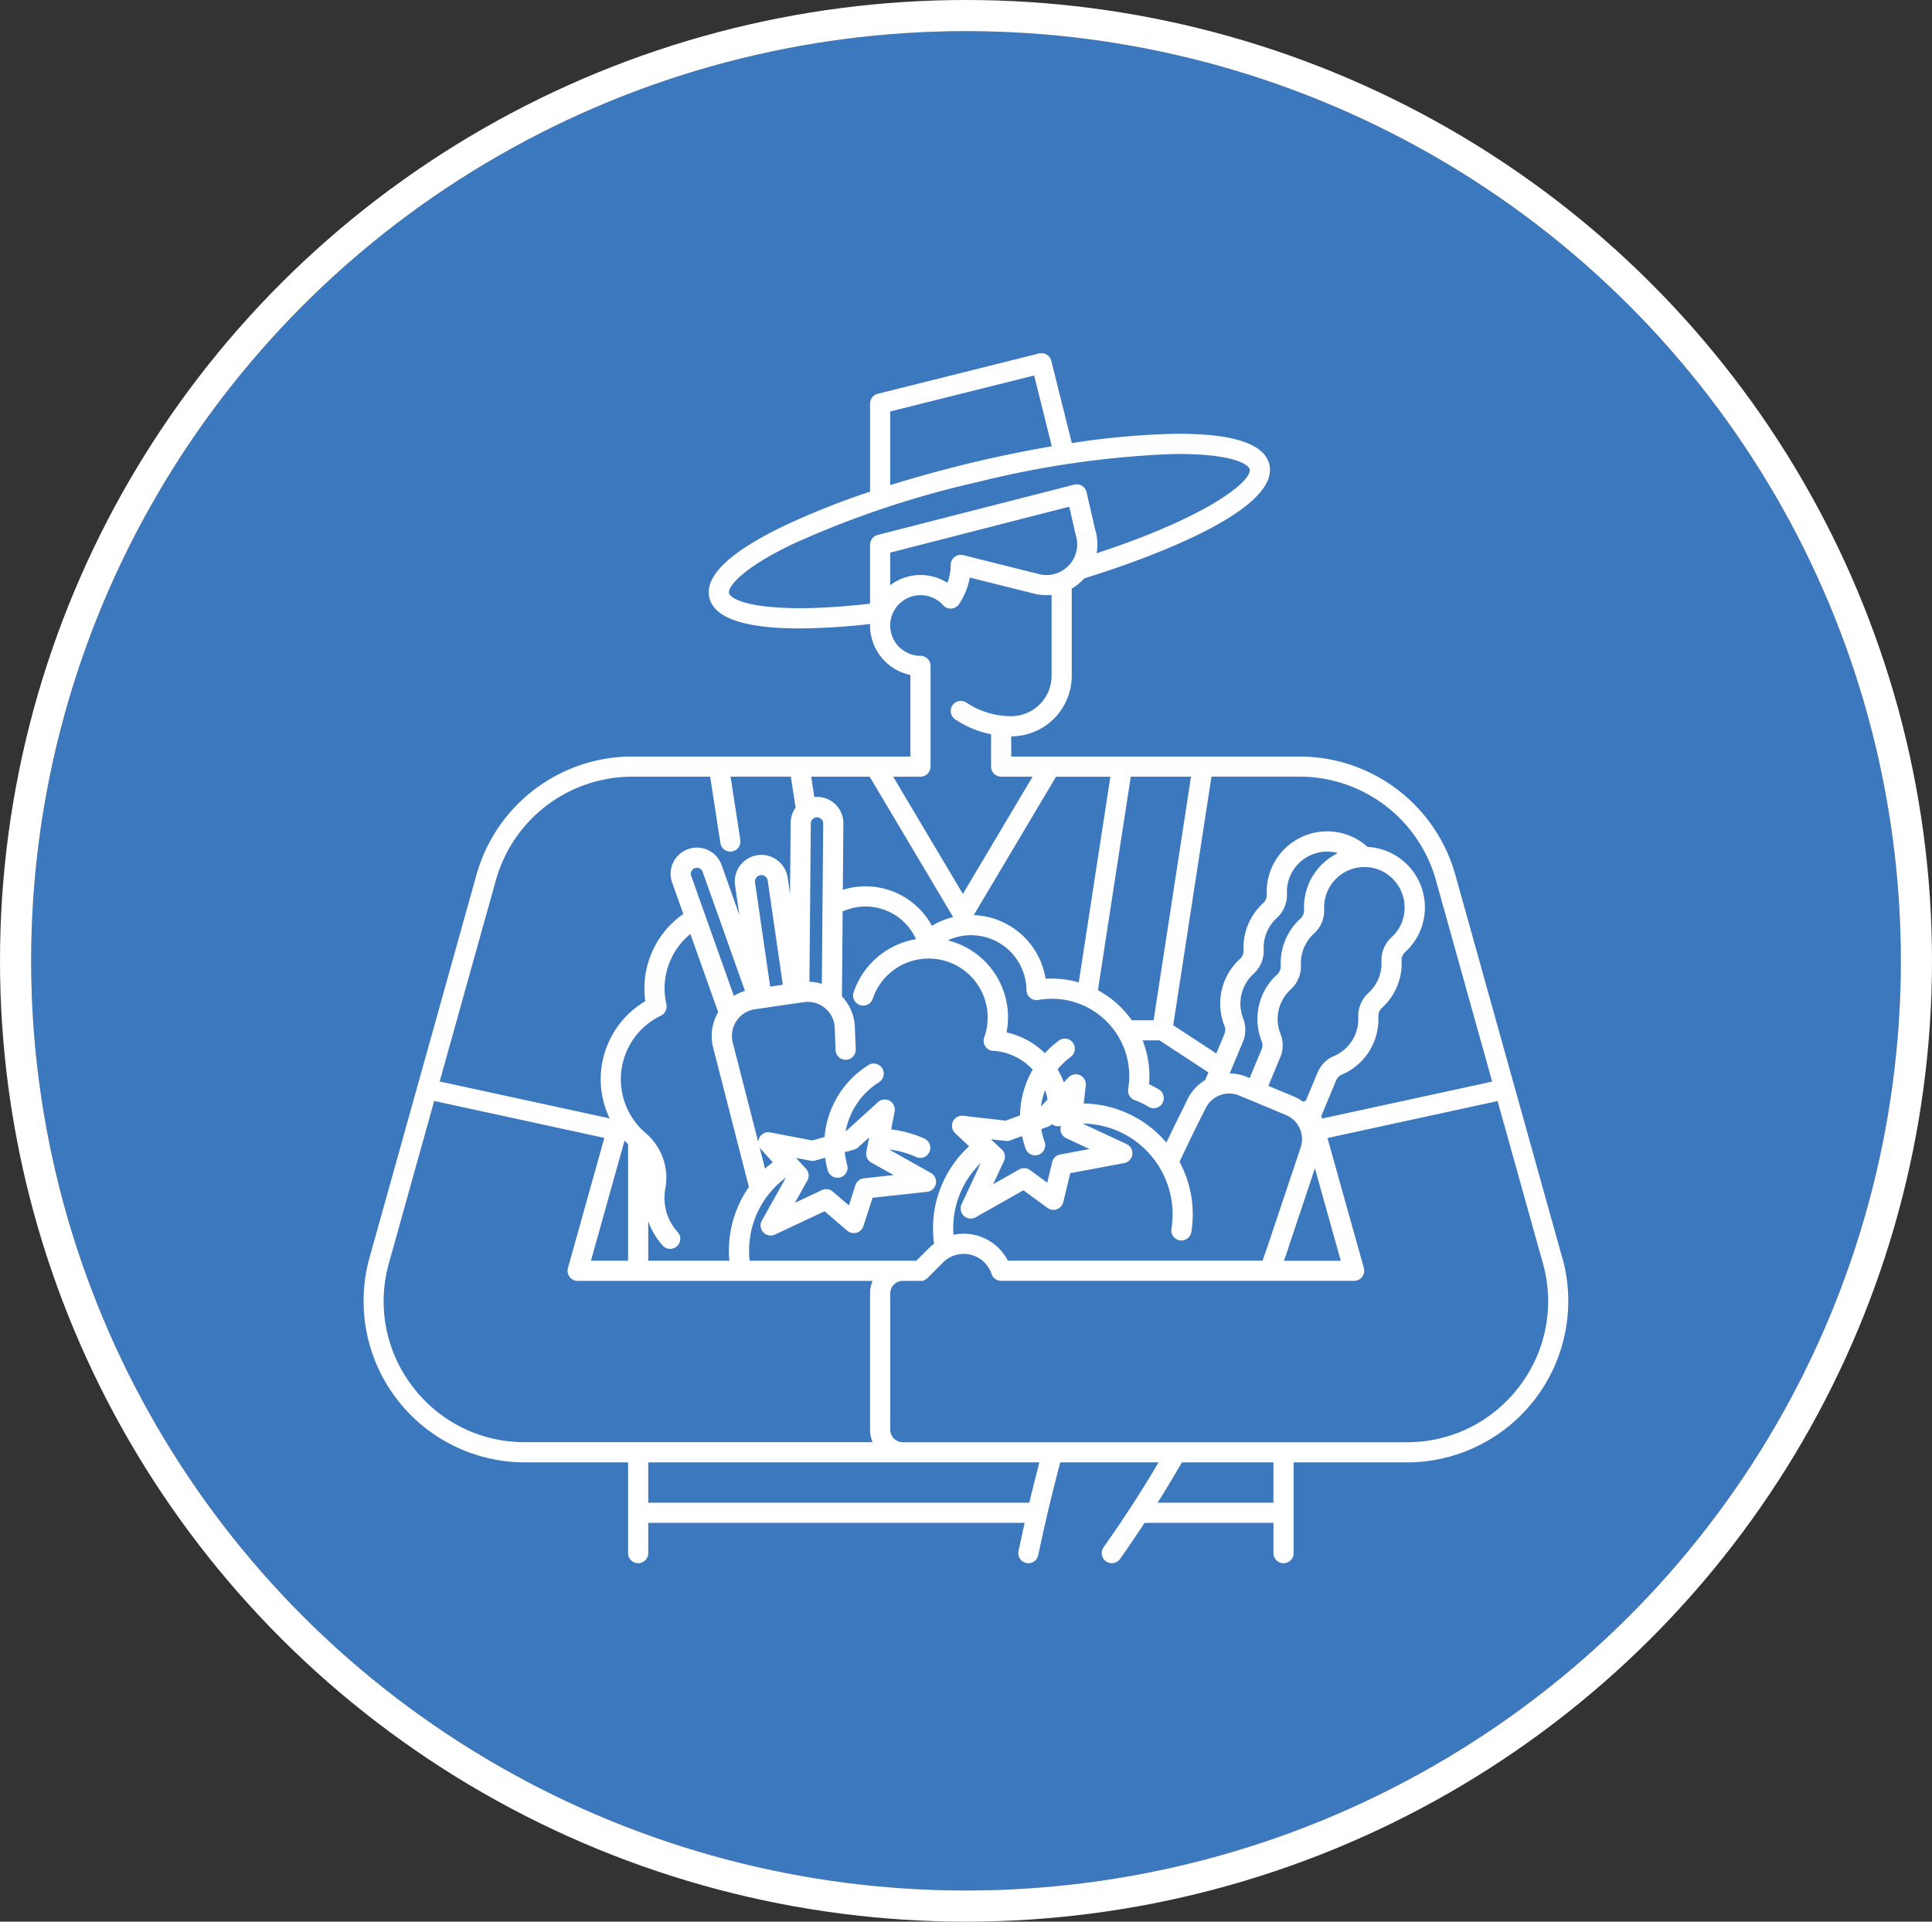
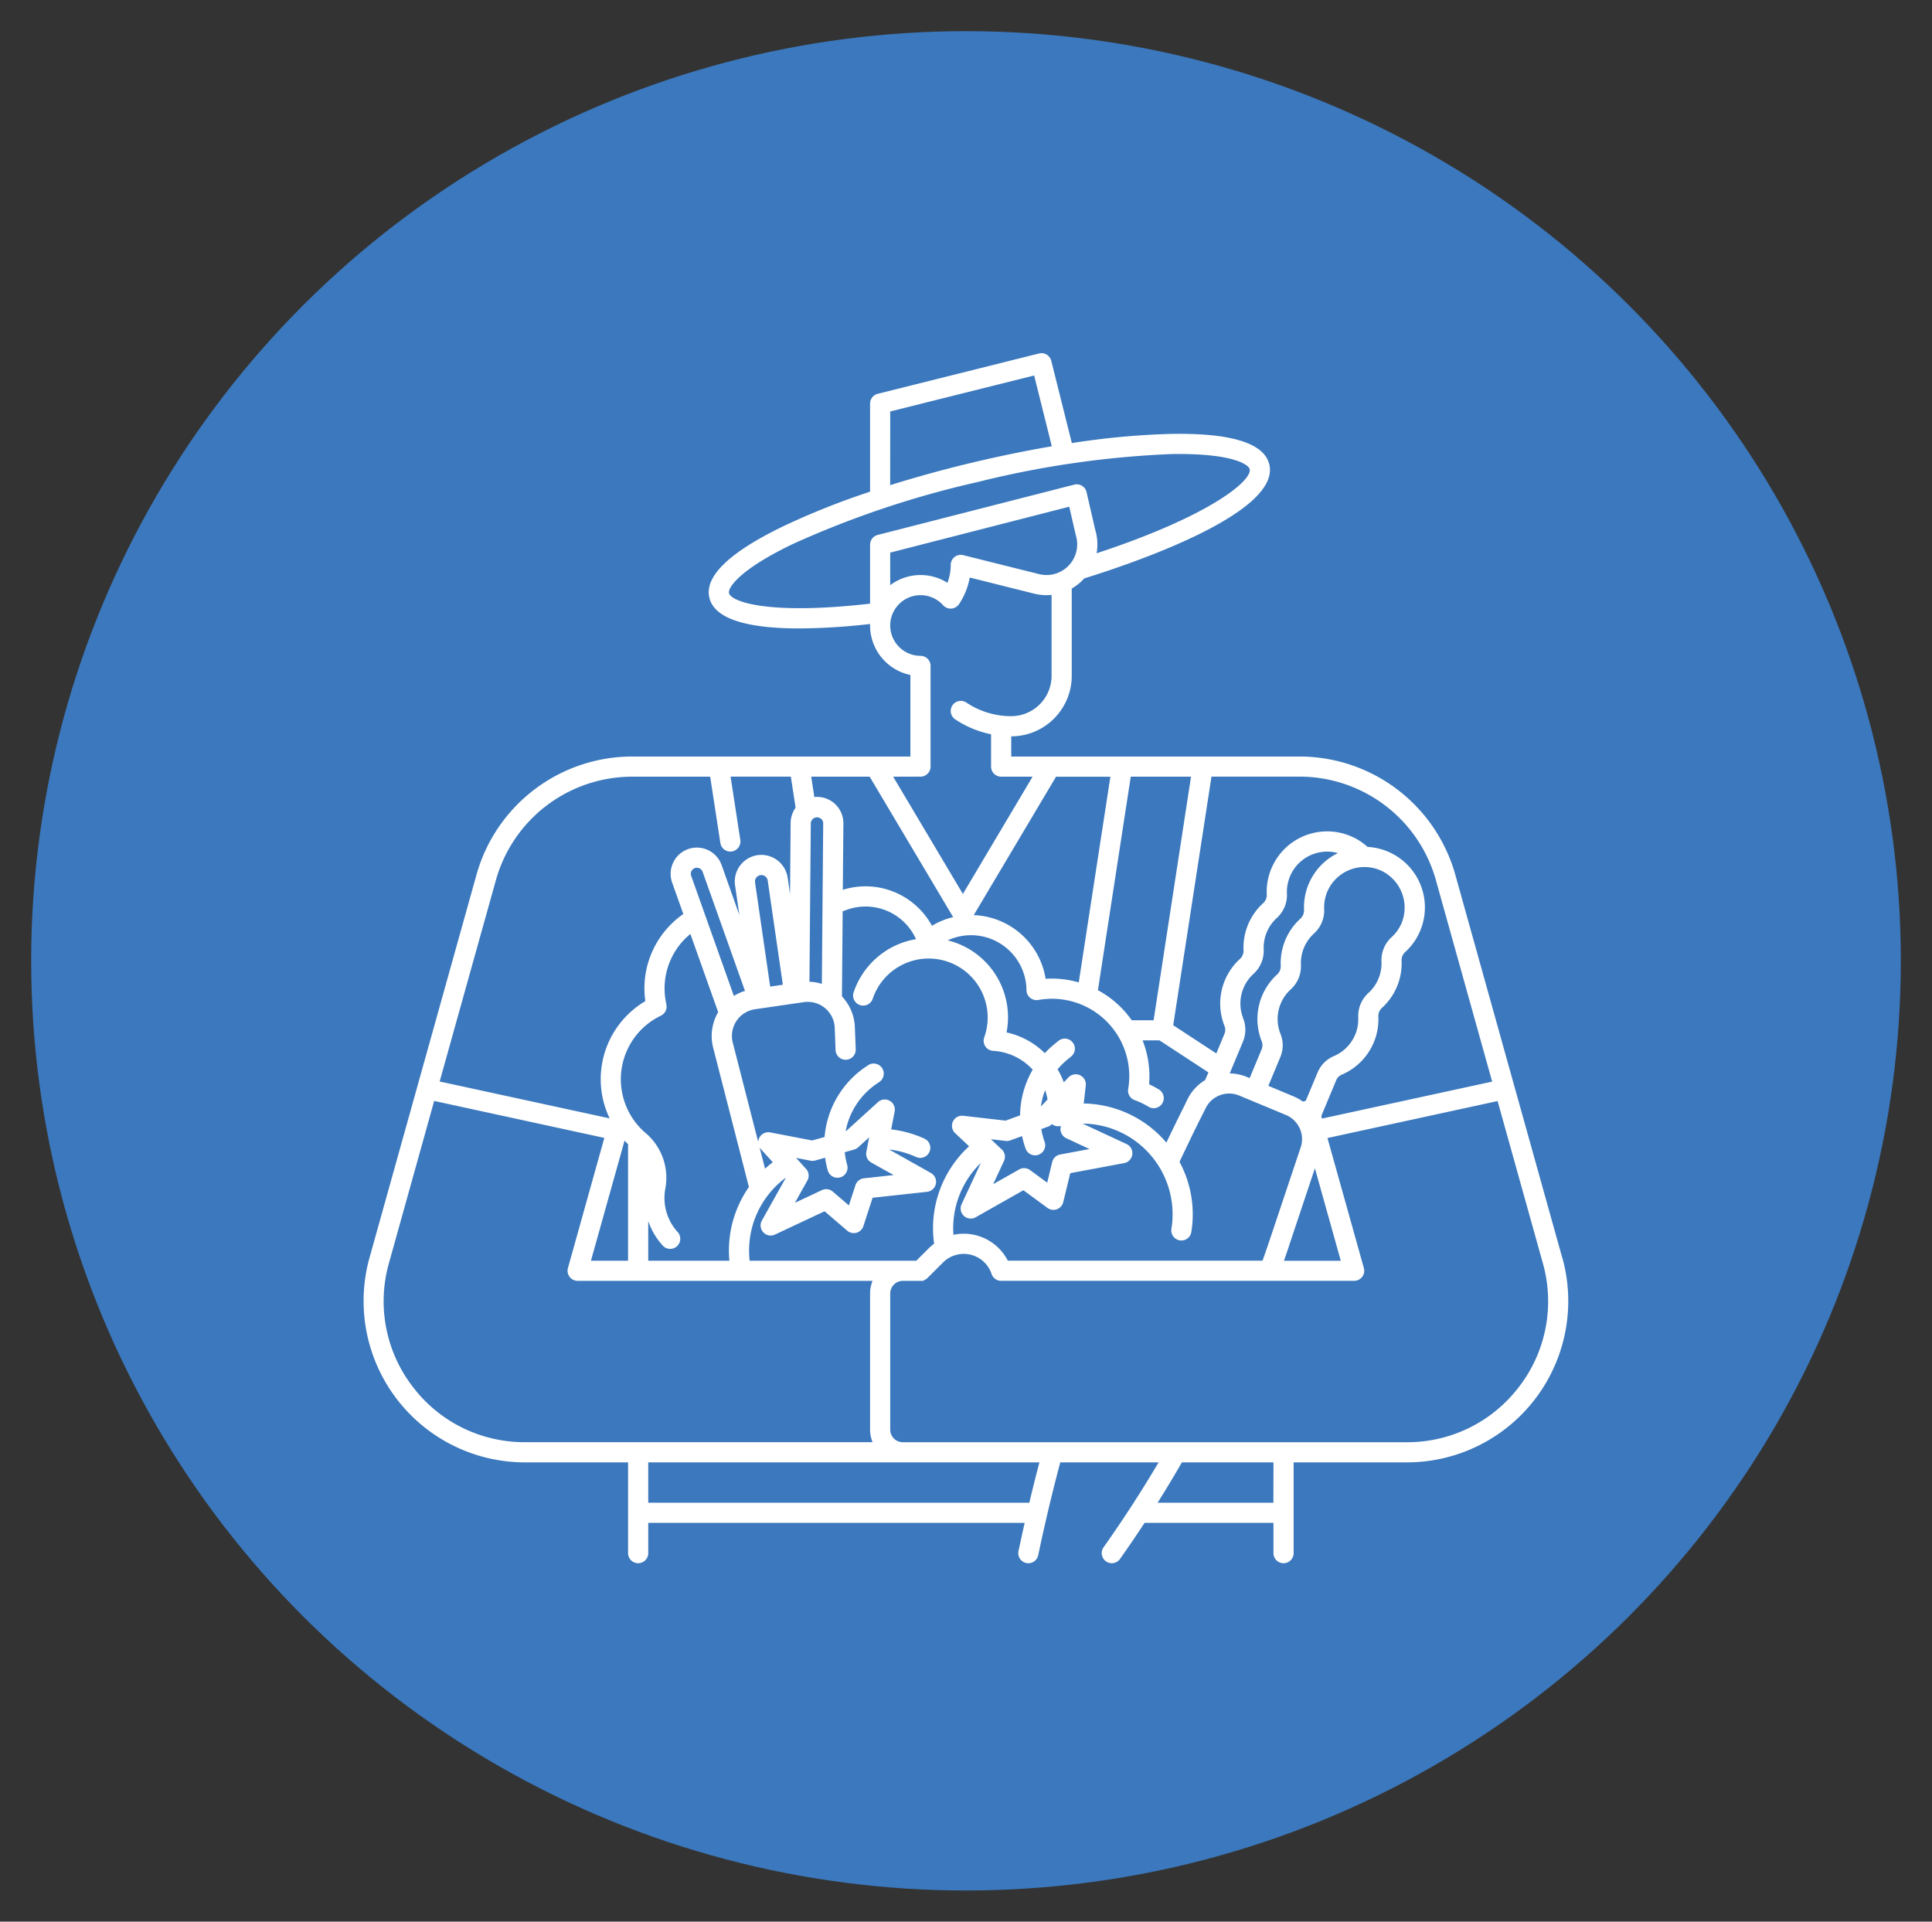
<svg xmlns="http://www.w3.org/2000/svg" width="186" height="185" viewBox="0 0 186 185">
  <rect x="0" y="0" width="186" height="185" fill="#333333" stroke="none" />
  <g id="Component_22_1" data-name="Component 22 – 1" transform="translate(3 3)">
    <g id="Ellipse_4" data-name="Ellipse 4" fill="#3b78bd" stroke="#fff" stroke-width="3">
      <ellipse cx="90" cy="89.5" rx="90" ry="89.5" stroke="none" />
-       <ellipse cx="90" cy="89.5" rx="91.5" ry="91" fill="none" />
    </g>
    <path id="Path_246" data-name="Path 246" d="M115.4,87.074,105.1,50.185a15.586,15.586,0,0,0-14.96-11.354H62.355V36.889a5.831,5.831,0,0,0,5.825-5.825V22.659a4.863,4.863,0,0,0,1.206-.978l.052-.016c4.451-1.378,18.886-6.24,17.764-10.952-.491-2.063-3.7-3.051-9.535-2.939a74.214,74.214,0,0,0-9.477.882L66.209.735A.971.971,0,0,0,65.032.029L49.5,3.912a.971.971,0,0,0-.735.942v8.48a72.665,72.665,0,0,0-8.283,3.294c-5.26,2.53-7.679,4.858-7.188,6.92.546,2.294,4.412,2.951,8.662,2.951a62.954,62.954,0,0,0,6.808-.426v.146a4.873,4.873,0,0,0,3.883,4.762v7.85H25.84A15.581,15.581,0,0,0,10.88,50.185L.576,87.074a15.534,15.534,0,0,0,14.96,19.71h9.931v8.737a.971.971,0,1,0,1.942,0v-2.912H63.646c-.2.9-.4,1.812-.593,2.714a.971.971,0,0,0,.752,1.149h0a.983.983,0,0,0,.2.021.971.971,0,0,0,.949-.773c.267-1.283.555-2.582.854-3.86.395-1.691.821-3.394,1.267-5.075H76.54c-.856,1.452-1.755,2.9-2.682,4.324-.72,1.105-1.473,2.221-2.239,3.315l-.379.541a.971.971,0,0,0,1.574,1.137l.017-.024.379-.541c.676-.967,1.339-1.949,1.982-2.928H87.6v2.912a.971.971,0,1,0,1.942,0v-8.737h10.907a15.532,15.532,0,0,0,14.96-19.71M103.231,50.707l5.424,19.421L92.273,73.686l-.068-.243,1.441-3.462a1,1,0,0,1,.539-.527A5.8,5.8,0,0,0,97.7,63.87a1.056,1.056,0,0,1,.35-.843,5.8,5.8,0,0,0,1.887-4.536,1.046,1.046,0,0,1,.343-.835,5.748,5.748,0,0,0,1.484-2.137,5.829,5.829,0,0,0-5.105-7.985,5.706,5.706,0,0,0-1.381-.929,5.82,5.82,0,0,0-8.323,5.5,1.059,1.059,0,0,1-.35.844,5.8,5.8,0,0,0-1.887,4.534,1.054,1.054,0,0,1-.353.843,5.812,5.812,0,0,0-1.483,6.431,1,1,0,0,1,.007.755L82.1,67.417,77.95,64.7l3.683-23.933h8.508a13.639,13.639,0,0,1,13.09,9.935M53.216,87.369H37.172a8.726,8.726,0,0,1,1.738-6.277c.019-.024.039-.047.056-.073a8.685,8.685,0,0,1,1.7-1.653L38.35,83.5a.971.971,0,0,0,1.259,1.354l4.776-2.244,2.181,1.869a.971.971,0,0,0,1.555-.437l.887-2.732,5.246-.573a.971.971,0,0,0,.369-1.812L50.6,76.663a8.67,8.67,0,0,1,2.6.724.971.971,0,0,0,.816-1.762l-.012-.006a10.593,10.593,0,0,0-3.208-.889L51.132,73a.971.971,0,0,0-1.606-.9l-3.043,2.767-.066.019a7.1,7.1,0,0,1,3-4.561l.261-.177a.971.971,0,0,0-1.089-1.607l-.261.177a9.04,9.04,0,0,0-3.943,6.741l-1.194.335-4.039-.775a.969.969,0,0,0-1.153.929l-2.453-9.571a2.6,2.6,0,0,1,1.873-3.163,2.665,2.665,0,0,1,.272-.054l4.7-.682a2.6,2.6,0,0,1,2.947,2.2,2.635,2.635,0,0,1,.025.273l.079,2.114a.971.971,0,1,0,1.941-.054V66.99L47.3,64.876a4.547,4.547,0,0,0-1.243-2.95l.069-8.2.165-.052c.023-.007.045-.015.067-.024a5.329,5.329,0,0,1,6.83,2.763,7.678,7.678,0,0,0-6.019,5.155.971.971,0,0,0,1.846.6,5.681,5.681,0,1,1,10.742,3.7.971.971,0,0,0,.849,1.3l.057,0,.125.009a5.636,5.636,0,0,1,3.632,1.8,9.037,9.037,0,0,0-1.215,4.4l-1.389.507-4.086-.467a.971.971,0,0,0-.777,1.67l1.342,1.269a10.691,10.691,0,0,0-3.365,9.377,4.861,4.861,0,0,0-.513.44ZM25.128,75.808q.163.178.338.347V87.369H21.892Zm2.279,7.749a6.776,6.776,0,0,0,1.349,2.3A.971.971,0,1,0,30.2,84.565a4.863,4.863,0,0,1-1.15-4.112,5.655,5.655,0,0,0-1.872-5.358,6.724,6.724,0,0,1-1.59-1.954,6.871,6.871,0,0,1-.688-1.916,6.791,6.791,0,0,1,3.724-7.443.971.971,0,0,0,.534-1.058l-.047-.246a6.778,6.778,0,0,1,2.354-6.566l2.676,7.529a4.542,4.542,0,0,0-.485,3.416L37.1,80.277a10.67,10.67,0,0,0-1.88,7.092H27.408ZM84.69,64.039a3.859,3.859,0,0,1,.026-2.915,3.808,3.808,0,0,1,.958-1.364A3,3,0,0,0,86.66,57.4a3.856,3.856,0,0,1,1.254-3.014,3.009,3.009,0,0,0,.984-2.364,3.875,3.875,0,0,1,4.908-3.895,5.808,5.808,0,0,0-3.263,5.471,1.068,1.068,0,0,1-.348.841A5.8,5.8,0,0,0,88.3,58.974a1.07,1.07,0,0,1-.348.841,5.8,5.8,0,0,0-1.485,6.431,1,1,0,0,1,0,.755l-1.159,2.788-.272-.113a4.47,4.47,0,0,0-1.647-.337l1.286-3.087a2.938,2.938,0,0,0,.006-2.213m6.025,7.936-.274.077a4.51,4.51,0,0,0-.891-.5L87.11,70.534l1.158-2.786a2.927,2.927,0,0,0,.009-2.217,3.859,3.859,0,0,1,.986-4.281,3,3,0,0,0,.982-2.361A3.857,3.857,0,0,1,91.5,55.872a3,3,0,0,0,.982-2.361,3.883,3.883,0,0,1,5.551-3.662,3.936,3.936,0,0,1,1.93,4.949,3.816,3.816,0,0,1-.987,1.421A3,3,0,0,0,98,58.575a3.859,3.859,0,0,1-1.255,3.016,3,3,0,0,0-.982,2.362,3.861,3.861,0,0,1-2.343,3.717,2.929,2.929,0,0,0-1.565,1.567Zm-9.687-1.993a4.452,4.452,0,0,0-1.678,1.81L79,72.5c-.574,1.142-1.146,2.315-1.708,3.5a10.671,10.671,0,0,0-7.96-3.766l.2-1.73a.971.971,0,0,0-1.67-.777l-.445.471a7.566,7.566,0,0,0-.6-1.254,7.138,7.138,0,0,1,1.019-1l.247-.2a.971.971,0,1,0-1.192-1.532l-.016.013-.247.2a9.1,9.1,0,0,0-1.038.967,7.544,7.544,0,0,0-3.686-2q.071-.367.107-.742a7.626,7.626,0,0,0-5.767-8.12c.088-.041.176-.083.267-.119a5.339,5.339,0,0,1,7.311,4.91.971.971,0,0,0,1.143.946,7.447,7.447,0,0,1,8.649,8.57.971.971,0,0,0,.643,1.081,7.063,7.063,0,0,1,1.3.623.971.971,0,1,0,1.006-1.661l-.013-.008a10.386,10.386,0,0,0-.921-.491A9.4,9.4,0,0,0,75,66.158h1.629l4.709,3.082ZM61.438,76.659,60.4,75.677l1.42.162a.978.978,0,0,0,.443-.053l1.135-.413a9.106,9.106,0,0,0,.353,1.236.971.971,0,0,0,1.824-.665,7.142,7.142,0,0,1-.326-1.245l.663-.243a.97.97,0,0,0,.364-.238.961.961,0,0,0,.51.207q.047,0,.092,0a.967.967,0,0,0,.247-.036l-.023.2a.971.971,0,0,0,.555.99l2.233,1.039-2.825.527a.971.971,0,0,0-.765.725l-.482,1.986-1.648-1.209a.969.969,0,0,0-1.052-.062l-2.5,1.416,1.039-2.233a.97.97,0,0,0-.213-1.115Zm4.18-5.7a5.617,5.617,0,0,1,.232.889l-.636.672a7.1,7.1,0,0,1,.4-1.562Zm10.443-6.738H73.956A9.418,9.418,0,0,0,70.7,61.328l3.163-20.556h5.8Zm-7.207-3.642a9.306,9.306,0,0,0-3.19-.351,7.284,7.284,0,0,0-6.918-6.128l7.921-13.322H71.9ZM55.789,54.6a7.174,7.174,0,0,0-1.066.526,7.281,7.281,0,0,0-8.582-3.461l.054-6.389A2.533,2.533,0,0,0,43.4,42.731l-.3-1.959h5.625l8.038,13.52A7.336,7.336,0,0,0,55.789,54.6Zm-12.73-9.351a.6.6,0,0,1,1.187-.083.588.588,0,0,1,.006.092l-.13,15.462a4.525,4.525,0,0,0-1.194-.207ZM39.148,60.981,37.691,50.949a.619.619,0,0,1,.527-.7h.005a.513.513,0,0,1,.08-.005.617.617,0,0,1,.607.528L40.366,60.8Zm-3.495.9L31.543,50.32a.575.575,0,0,1,.049-.5.588.588,0,0,1,.434-.279.45.45,0,0,1,.068,0,.587.587,0,0,1,.551.391l4.076,11.464a4.543,4.543,0,0,0-1.069.485Zm3,16.631-.528-2.059a.974.974,0,0,0,.121.17L39.4,77.89q-.389.295-.746.621m3.95.019-.961-1.057,1.4.269a.967.967,0,0,0,.446-.019l.947-.267a9.082,9.082,0,0,0,.25,1.2.971.971,0,0,0,1.88-.487c0-.013-.007-.026-.011-.039a7.11,7.11,0,0,1-.227-1.207l.9-.253a.974.974,0,0,0,.39-.216l1.057-.961-.269,1.4a.971.971,0,0,0,.48,1.031l2.147,1.2-2.859.312a.971.971,0,0,0-.818.665l-.631,1.944-1.552-1.33a.971.971,0,0,0-1.044-.142l-2.6,1.223,1.2-2.147a.971.971,0,0,0-.13-1.129Zm14.187,6.348a8.746,8.746,0,0,1,2.634-6.918l-1.85,3.973a.971.971,0,0,0,1.359,1.254l4.593-2.6,2.316,1.7a.971.971,0,0,0,1.518-.554l.678-2.791,5.188-.969a.971.971,0,0,0,.231-1.834l-4.233-1.97A8.733,8.733,0,0,1,77.78,84.279a.971.971,0,1,0,1.917.308,10.654,10.654,0,0,0-1.139-6.73c.71-1.522,1.44-3.03,2.174-4.49l.355-.705A2.516,2.516,0,0,1,84.3,71.468l4.5,1.873a2.512,2.512,0,0,1,1.419,3.123l-2.971,8.877c-.226.676-.463,1.354-.7,2.027H62.027a4.766,4.766,0,0,0-5.238-2.492Zm32.3,1.082,2.5-7.486,2.49,8.9H88.611q.246-.7.482-1.41ZM65.75,21.357a2.977,2.977,0,0,1-.716-.087l-7.3-1.825a.971.971,0,0,0-1.206.942,4.831,4.831,0,0,1-.315,1.721,4.846,4.846,0,0,0-5.509.229V19.2l17.236-4.419.612,2.667c.005.024.012.049.019.073a2.958,2.958,0,0,1-2.823,3.839M50.706,5.612,64.561,2.148l1.7,6.817c-2.453.418-5,.939-7.592,1.555-2.767.659-5.446,1.4-7.968,2.186ZM49.494,17.5a.971.971,0,0,0-.73.941v5.674c-9.785,1.124-13.382-.183-13.582-1.019-.105-.441.793-2.149,6.14-4.721a92.24,92.24,0,0,1,17.8-5.969A92.317,92.317,0,0,1,77.7,9.716c5.933-.115,7.5,1.006,7.61,1.448.262,1.1-3.844,4.522-14.736,8.1a4.885,4.885,0,0,0-.139-2.285l-.828-3.6a.971.971,0,0,0-1.163-.729l-.024.006Zm4.124,23.269a.971.971,0,0,0,.971-.971V30.108a.971.971,0,0,0-.969-.971A2.92,2.92,0,1,1,55.8,24.269a.971.971,0,0,0,1.529-.108A6.758,6.758,0,0,0,58.363,21.6l6.2,1.551a4.9,4.9,0,0,0,1.187.146c.164,0,.327-.01.488-.025v7.791a3.888,3.888,0,0,1-3.883,3.883,7.727,7.727,0,0,1-4.314-1.307.971.971,0,1,0-1.08,1.614,9.642,9.642,0,0,0,3.453,1.436V39.8a.971.971,0,0,0,.971.971h3.025L57.7,52.062l-6.712-11.29ZM12.749,50.707A13.634,13.634,0,0,1,25.84,40.772h7.53l.983,6.389a.971.971,0,1,0,1.919-.3l-.937-6.094h5.8l.461,2.991a2.54,2.54,0,0,0-.479,1.468l-.058,6.836-.229-1.574A2.569,2.569,0,0,0,38.3,48.3a2.426,2.426,0,0,0-.371.027,2.561,2.561,0,0,0-2.163,2.9l.416,2.864-1.71-4.812a2.534,2.534,0,0,0-2.38-1.681,2.32,2.32,0,0,0-.362.027,2.524,2.524,0,0,0-2.019,3.346l1.074,3.022a8.719,8.719,0,0,0-3.658,8.387A8.734,8.734,0,0,0,23,71.6a8.863,8.863,0,0,0,.691,2.067L7.328,70.116ZM4.71,99.469A13.485,13.485,0,0,1,2.445,87.6L6.8,71.989l16.38,3.558L19.677,88.078a.971.971,0,0,0,.935,1.232H49.007a3.137,3.137,0,0,0-.243,1.213v13.105a3.137,3.137,0,0,0,.243,1.213H15.535A13.484,13.484,0,0,1,4.71,99.469m59.385,11.2H27.408v-3.883H65.066c-.338,1.289-.662,2.588-.971,3.883m23.5,0H76.446c.81-1.286,1.59-2.585,2.338-3.883H87.6Zm23.676-11.2a13.487,13.487,0,0,1-10.828,5.375H51.919a1.215,1.215,0,0,1-1.213-1.213V90.524a1.215,1.215,0,0,1,1.213-1.213h2v-.053a.971.971,0,0,0,.383-.231l1.483-1.483a2.821,2.821,0,0,1,4.676,1.1.971.971,0,0,0,.921.663H95.368a.971.971,0,0,0,.935-1.232L92.8,75.559,109.178,72l4.355,15.6a13.481,13.481,0,0,1-2.262,11.871" transform="translate(32 31)" fill="#fff" />
  </g>
</svg>